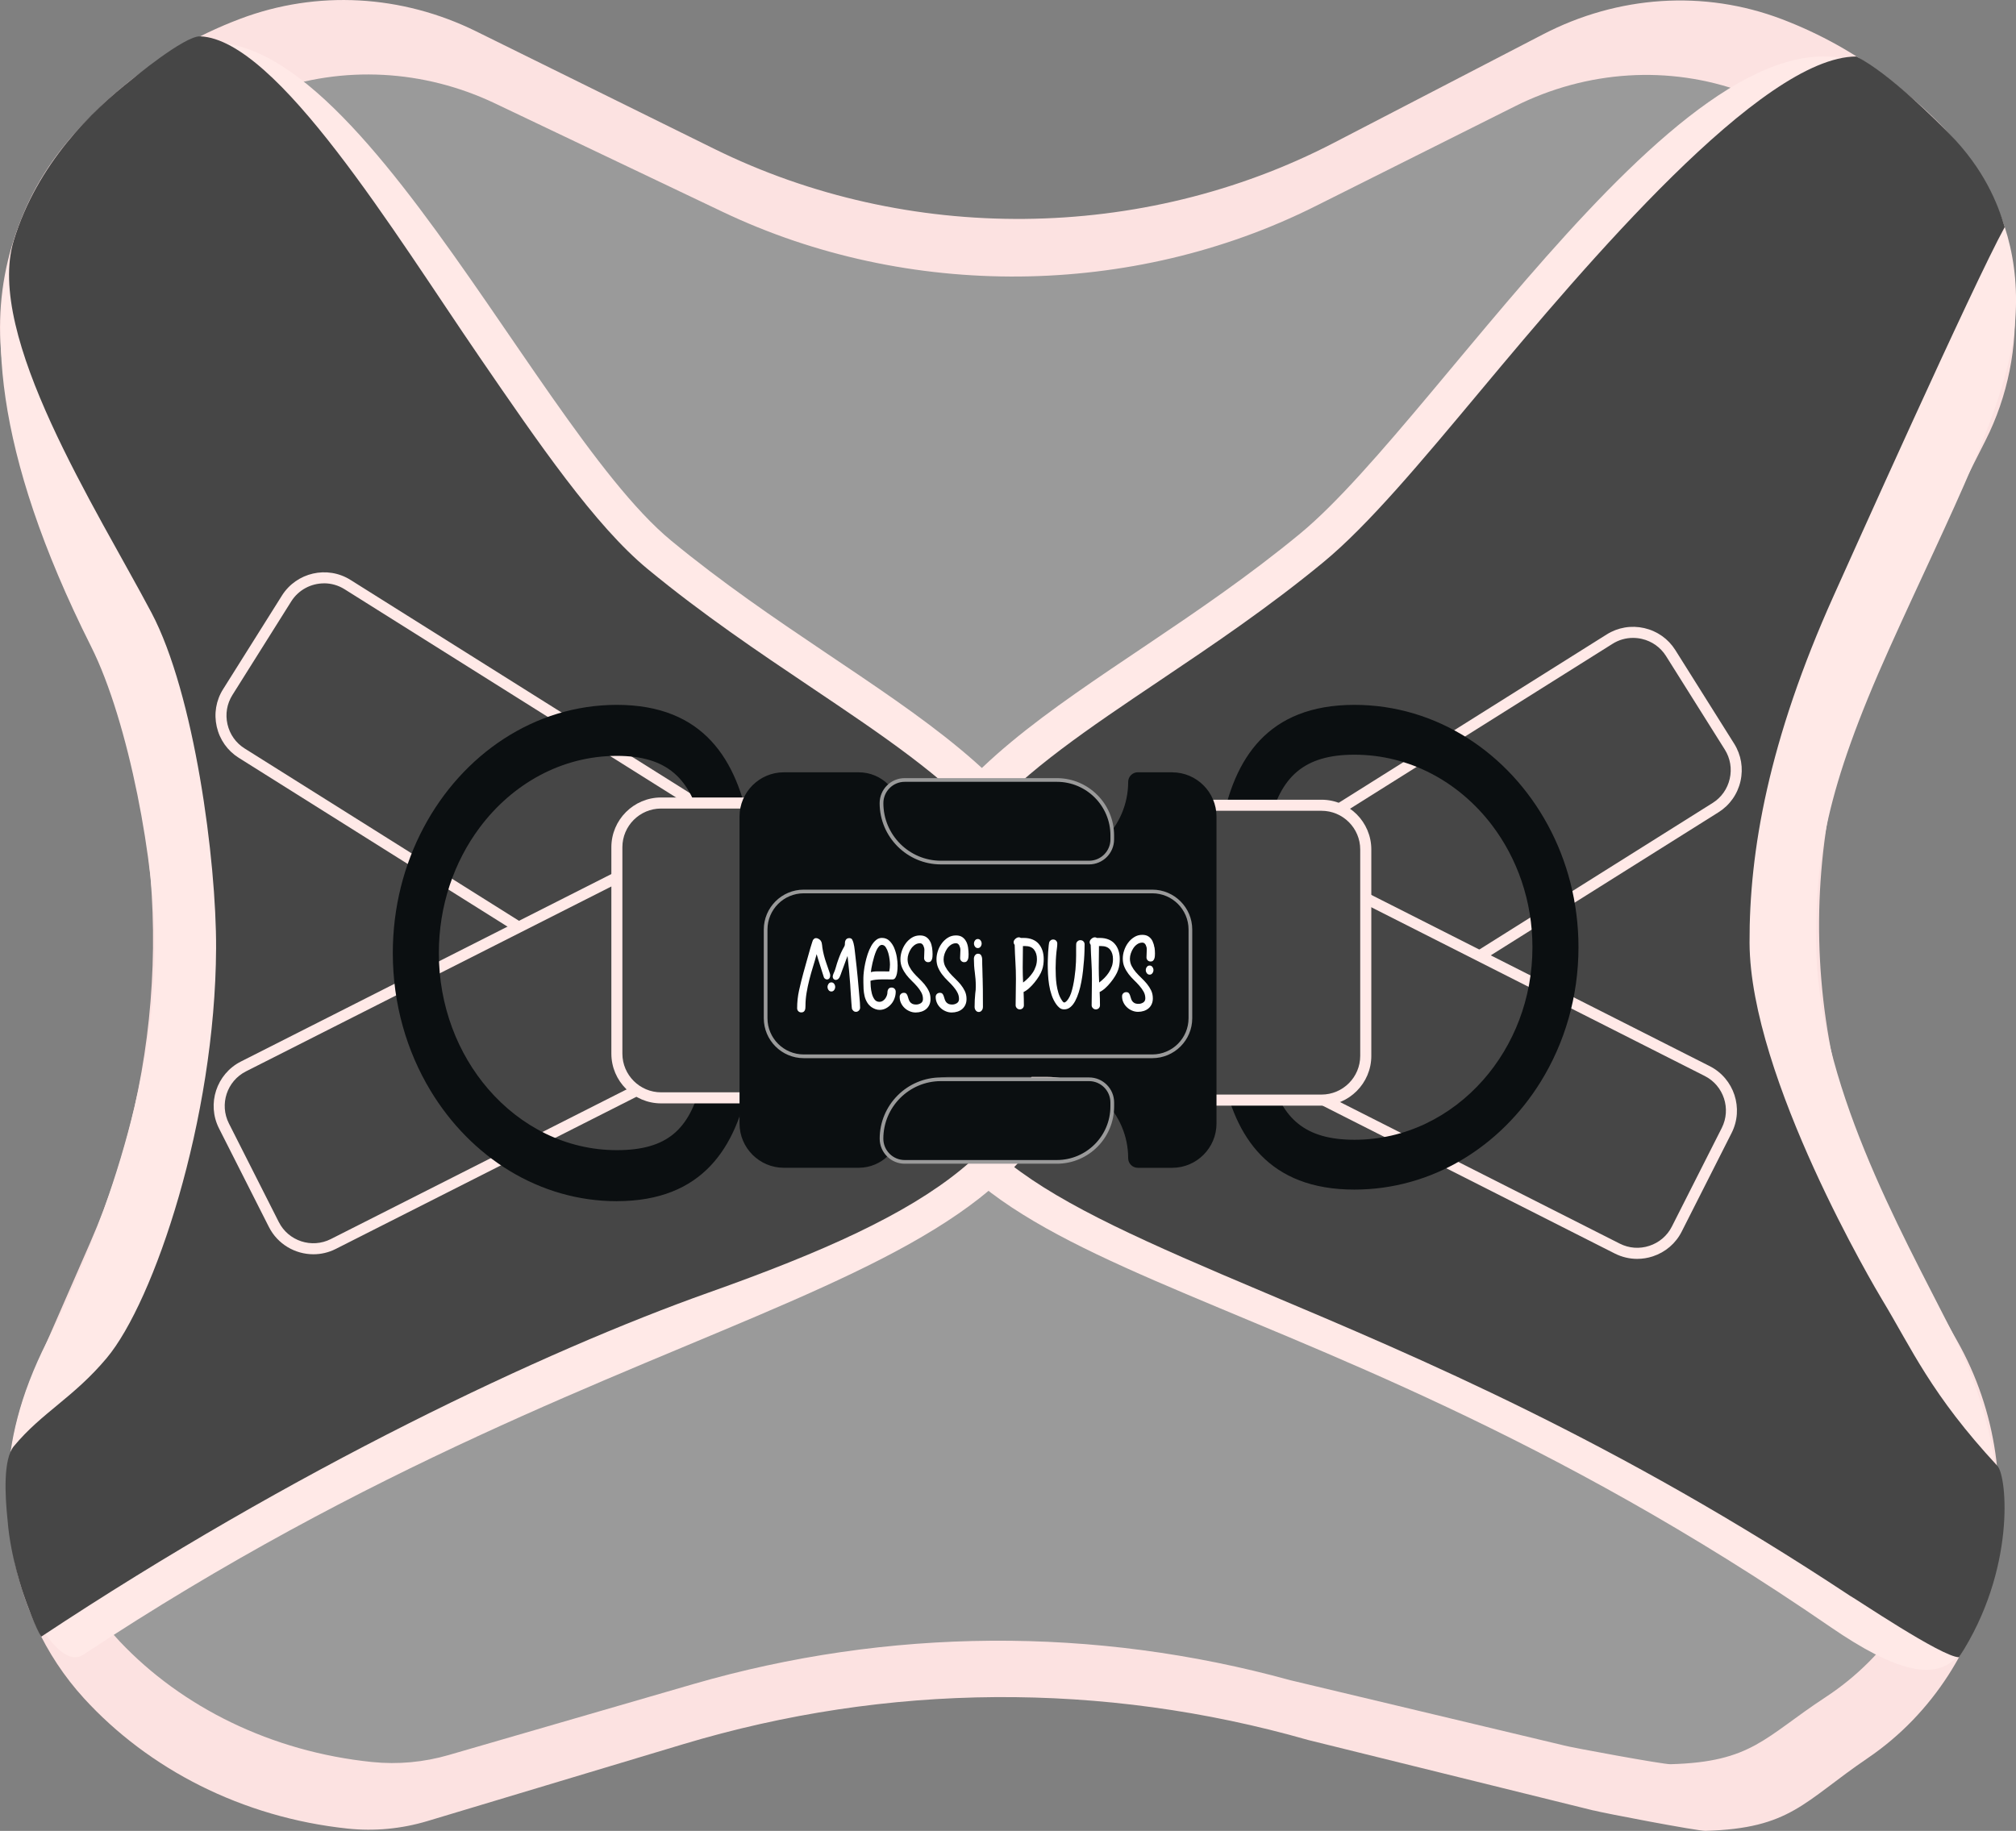
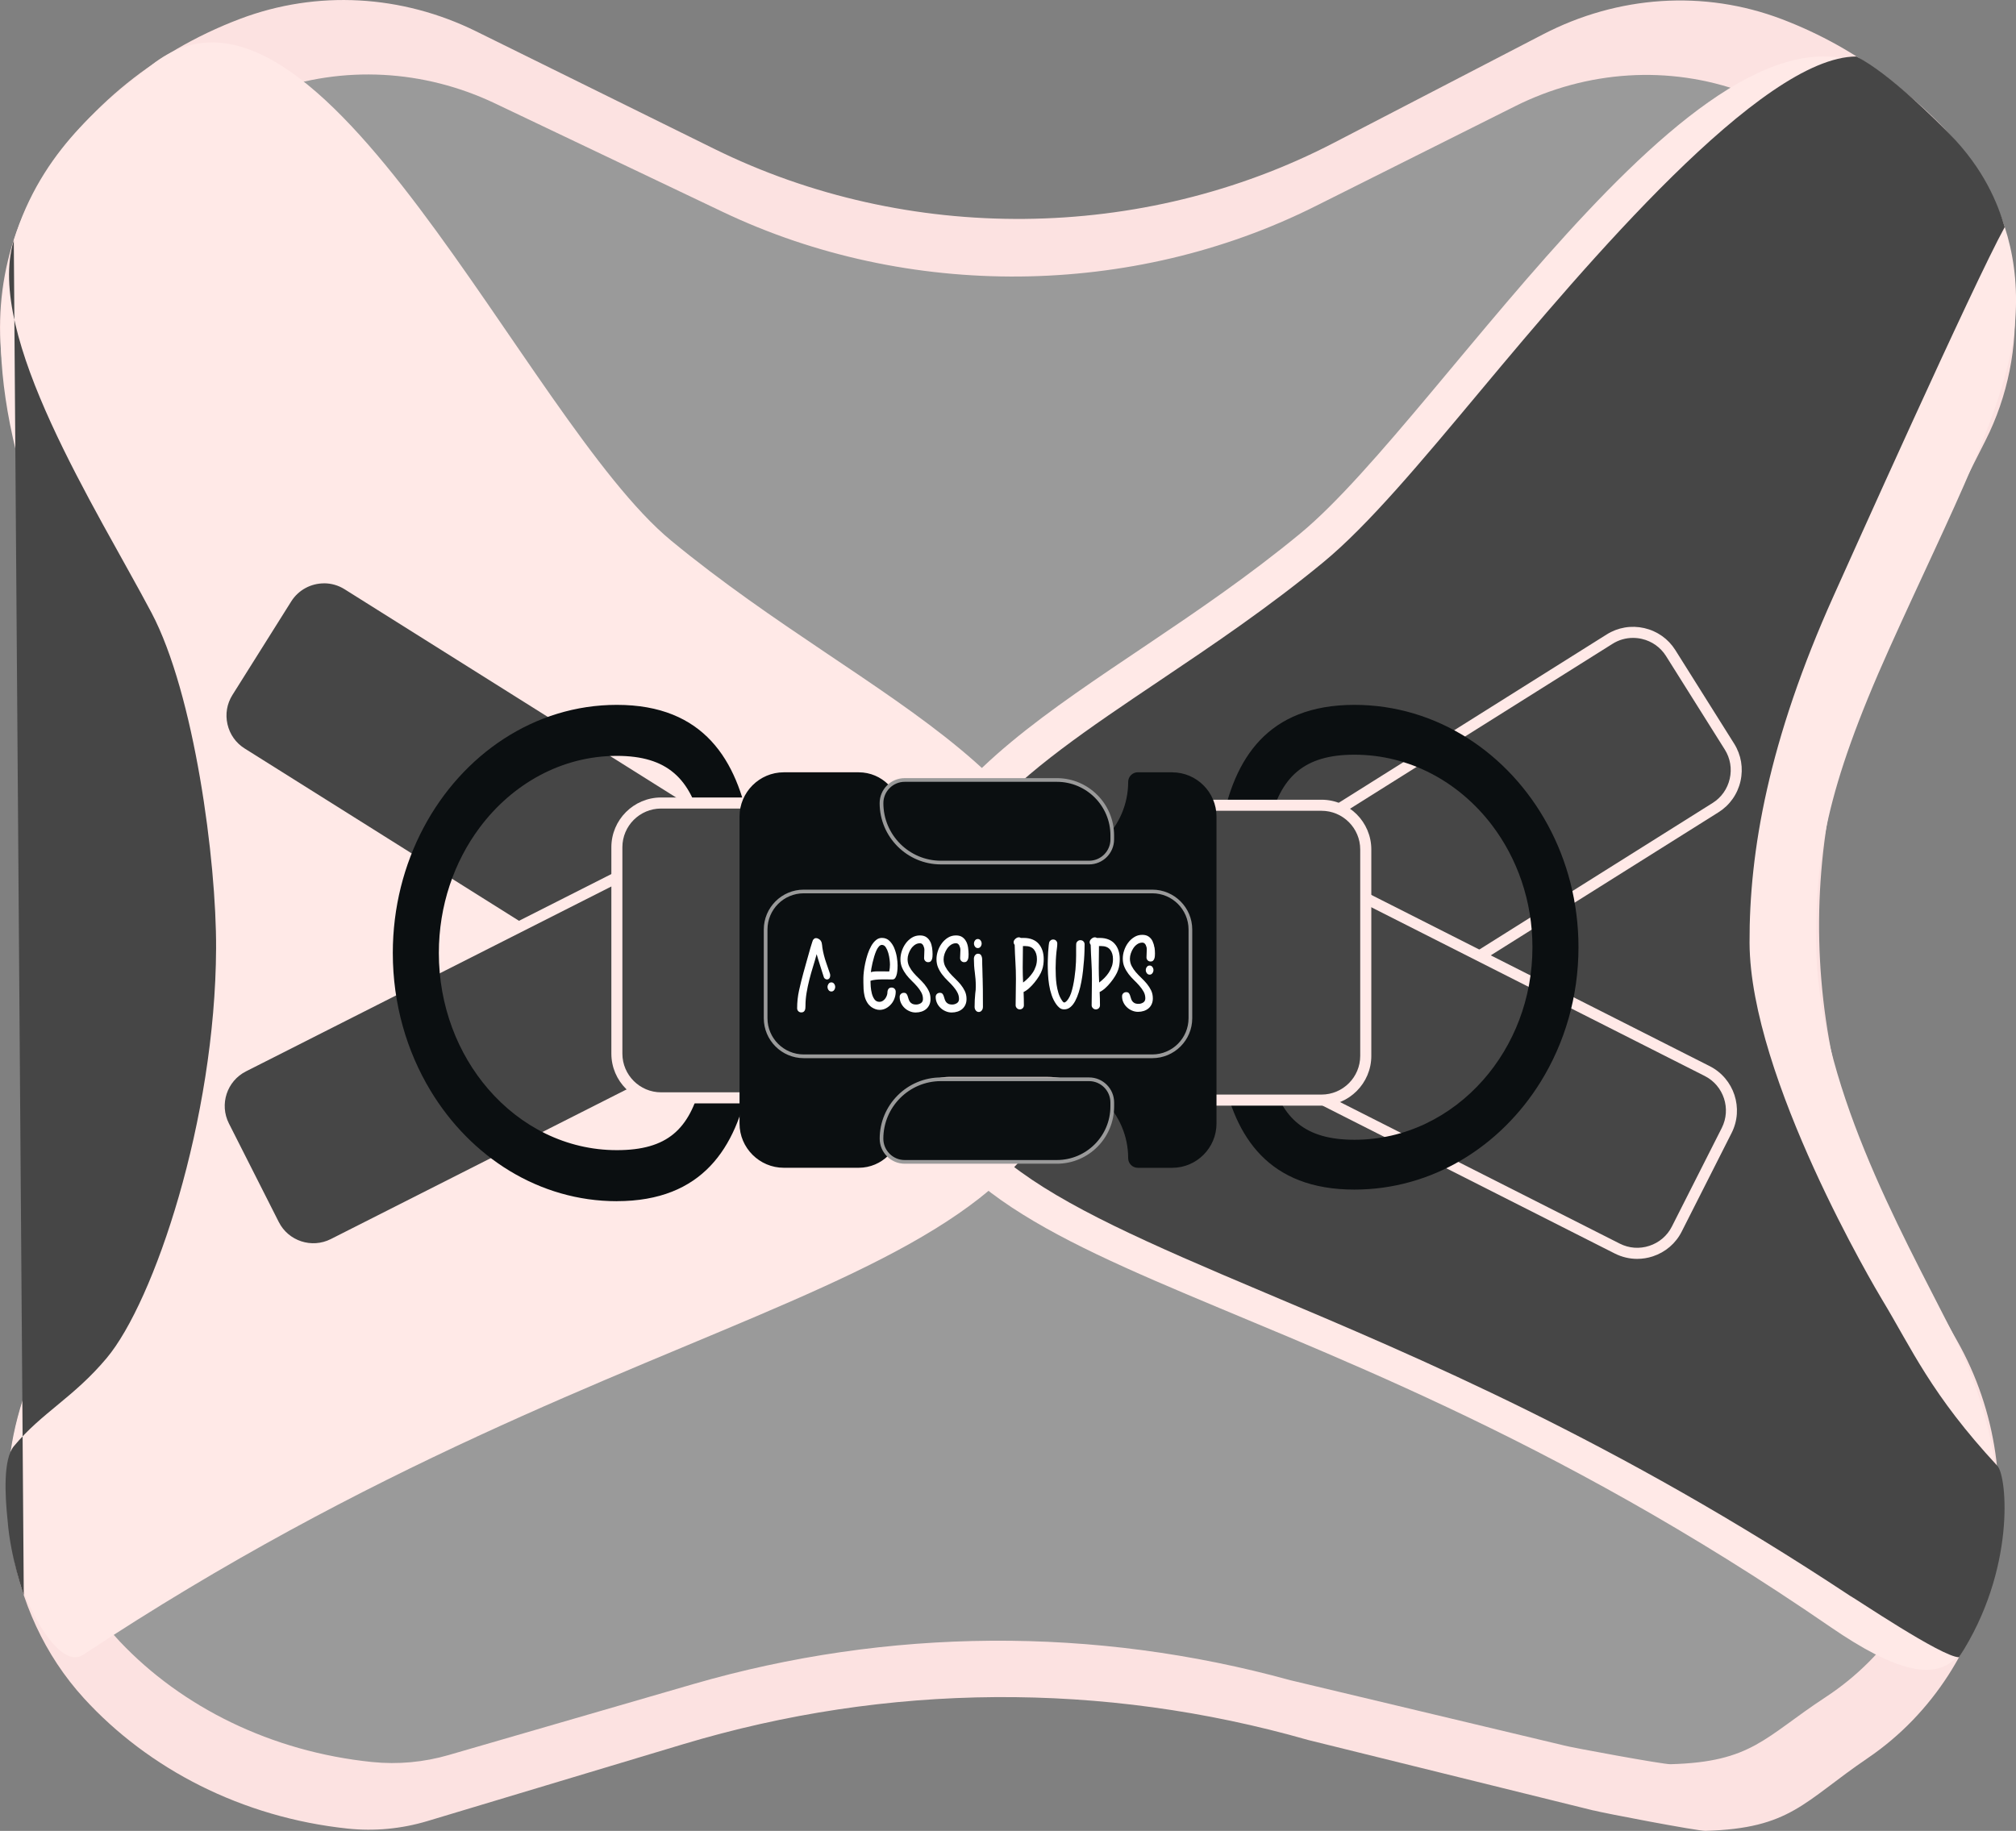
<svg xmlns="http://www.w3.org/2000/svg" viewBox="0 0 546.9 496.78" data-name="Layer 2" id="Layer_2">
  <rect x="0" y="0" width="546.9" height="496.78" fill="#808080" stroke="none" />
  <defs>
    <clipPath id="clippath">
      <path style="clip-rule: evenodd; fill: #fce2e1;" d="M432.34,491.25l-77.51-19.15c-55.59-15.89-114.12-15.49-169.52,1.16l-69.33,20.84c-7.01,2.11-14.37,2.82-21.65,2.05-28.66-3.02-54.03-16.17-71.56-35.36-21.41-23.44-26.55-58.96-13.56-88.7l15.2-34.79c20.83-47.68,22.72-102.42,5.22-151.63L4.5,114.97c-7.38-20.75-5.66-44.08,5.01-63.1C21.26,30.93,41.03,14.22,65.12,5.12c20.92-7.91,43.91-6.55,64.06,3.39l64.56,31.87c52.51,25.92,116.16,25.32,168.05-1.6l56.82-29.47c20.25-10.5,43.6-12.17,64.79-4.1,20.75,7.9,38.28,21.45,50.21,38.47,15.4,21.98,17.24,51.68,5.01,75.85l-26.32,52c-26.4,52.17-24.94,115.51,3.83,166.2l14.7,25.89c21.9,38.58,11.4,89.24-24.14,113.4-17.41,11.83-20.89,19.1-44.05,19.74-2.12.06-28.24-4.94-30.29-5.53Z" />
    </clipPath>
  </defs>
  <g id="Products">
    <g>
      <g>
        <path style="fill: #fce2e1; fill-rule: evenodd;" d="M432.34,491.25l-77.51-19.15c-55.59-15.89-114.12-15.49-169.52,1.16l-69.33,20.84c-7.01,2.11-14.37,2.82-21.65,2.05-28.66-3.02-54.03-16.17-71.56-35.36-21.41-23.44-26.55-58.96-13.56-88.7l15.2-34.79c20.83-47.68,22.72-102.42,5.22-151.63L4.5,114.97c-7.38-20.75-5.66-44.08,5.01-63.1C21.26,30.93,41.03,14.22,65.12,5.12c20.92-7.91,43.91-6.55,64.06,3.39l64.56,31.87c52.51,25.92,116.16,25.32,168.05-1.6l56.82-29.47c20.25-10.5,43.6-12.17,64.79-4.1,20.75,7.9,38.28,21.45,50.21,38.47,15.4,21.98,17.24,51.68,5.01,75.85l-26.32,52c-26.4,52.17-24.94,115.51,3.83,166.2l14.7,25.89c21.9,38.58,11.4,89.24-24.14,113.4-17.41,11.83-20.89,19.1-44.05,19.74-2.12.06-28.24-4.94-30.29-5.53Z" />
        <g style="clip-path: url(#clippath);">
          <path style="fill: #9a9a9a; fill-rule: evenodd;" d="M424.2,473.57l-74.12-17.67c-53.16-14.66-109.13-14.29-162.1,1.07l-66.29,19.23c-6.7,1.94-13.74,2.6-20.71,1.89-27.41-2.79-51.67-14.93-68.42-32.64-20.47-21.63-25.38-54.42-12.96-81.86l14.53-32.11c19.92-44,21.72-94.52,4.99-139.93L15.08,126.31c-7.06-19.15-5.41-40.68,4.79-58.24,11.23-19.32,30.14-34.74,53.17-43.14,20-7.3,41.99-6.05,61.26,3.13l61.74,29.42c50.21,23.92,111.07,23.36,160.69-1.48l54.33-27.2c19.36-9.69,41.69-11.23,61.96-3.78,19.84,7.29,36.6,19.79,48.01,35.51,14.72,20.29,16.48,47.69,4.79,70l-25.17,47.99c-25.25,48.15-23.85,106.6,3.67,153.39l14.05,23.89c20.94,35.61,10.9,82.36-23.08,104.66-16.65,10.92-19.97,17.62-42.13,18.22-2.03.05-27-4.56-28.96-5.1Z" />
        </g>
      </g>
      <path style="fill: #ffe9e7; fill-rule: evenodd;" d="M538.97,431.15c-5.68,14.96-6.56,34.96-42.37,10.32-153.24-105.42-250.35-88.46-255.92-170.38-4.31-63.29,56.57-80.57,112-126.29,39.63-32.69,114.6-158.96,159.93-123.15,13.81,10.91,37.32,30.68,33.98,66.57-2.03,21.84-17.17,50.22-33.99,87.6-17.47,38.82-20.03,57.04-19.92,79.84.18,37.74,22.52,77.44,36.79,105.58,15.12,29.82,14.6,56.48,9.5,69.91Z" />
      <path style="fill: #464646; fill-rule: evenodd;" d="M531.44,449.66c-4.61,0-28.62-16.28-29.54-16.66-63.69-42.15-116.43-64.41-158.82-82.3-63.7-26.88-89.66-39.42-92.44-80.28-2.78-40.87,25.22-59.7,63.98-85.76,14.47-9.73,29.43-19.79,44.4-32.13,12.14-10.01,26.37-27.05,42.84-46.78,28.34-33.94,76.01-90.42,101.75-90.42,9,4.6,22.15,17.83,25.33,21.08,9.3,9.52,12.99,18.73,14.9,25.21-8.38,15.14-43.01,92.49-46.36,99.93-17.74,39.41-22.97,69.5-22.86,94.29.17,36.67,34.45,94.3,35.94,96.76,8,13.21,13.21,25.65,31.3,45.14,2.64,2.84,5.04,28.25-10.42,51.93Z" />
      <path style="fill: #ffe9e7; fill-rule: evenodd;" d="M5.37,428.39c1.86,7.66,10.68,24.93,17.25,20.57,155.08-102.7,265.86-94.08,271.43-176,4.31-63.29-56.57-80.57-112-126.29C142.42,113.99,86.5-18.2,41.17,17.61c-22.22,17.55-70.17,50.78-16.45,157.83,10.23,20.38,17.44,59.29,17.33,82.1-.18,37.74-14.99,78.23-29.26,106.37-15.12,29.82-10.82,50.53-7.42,64.49Z" />
-       <path style="fill: #464646; fill-rule: evenodd;" d="M6.45,432.79s-3.61-10.2-4.38-20.17c-.76-7.18-1.2-16.73,1.7-20.23,7.56-9.12,16.14-13.15,25.14-23.87,12.87-15.32,29.5-64.71,29.71-111.18.11-23.91-5.91-69.12-17.52-91.08C26.2,138.09-4.14,91.02,3.74,65.22c6.36-20.82,21.19-35.17,32.02-43.65,0,0,14.25-11.88,18.55-11.71,20.84.87,52.69,53.35,75.66,86.86,16.19,23.62,31.49,45.94,45.73,57.68,14.97,12.35,29.93,22.4,44.4,32.13,38.76,26.06,66.77,44.89,63.98,85.76-2.59,38.07-29.59,56.33-91.74,78.39-44.73,15.88-112.57,47.97-181.15,93.39-1.49-2.16-3.94-8.94-4.74-11.28Z" />
+       <path style="fill: #464646; fill-rule: evenodd;" d="M6.45,432.79s-3.61-10.2-4.38-20.17c-.76-7.18-1.2-16.73,1.7-20.23,7.56-9.12,16.14-13.15,25.14-23.87,12.87-15.32,29.5-64.71,29.71-111.18.11-23.91-5.91-69.12-17.52-91.08C26.2,138.09-4.14,91.02,3.74,65.22Z" />
      <g>
        <g>
          <rect style="fill: #464646;" transform="translate(135.69 -38.74) rotate(32.14)" ry="12" rx="12" height="53.99" width="154.3" y="189.14" x="57.93" />
          <path style="fill: #ffe9e7;" d="M182.22,276.99c-2.51,0-4.97-.7-7.13-2.06l-110.33-69.32c-3.04-1.91-5.16-4.91-5.96-8.43-.8-3.52-.2-7.14,1.72-10.18l15.96-25.4c3.96-6.3,12.31-8.21,18.61-4.25l110.33,69.32c3.04,1.91,5.16,4.91,5.97,8.43s.2,7.14-1.72,10.18l-15.96,25.4c-1.91,3.04-4.91,5.16-8.43,5.96-1.01.23-2.04.35-3.05.35ZM87.91,158.28c-3.49,0-6.92,1.74-8.91,4.91l-15.96,25.4c-1.48,2.36-1.96,5.18-1.33,7.92.63,2.74,2.27,5.07,4.64,6.56l110.33,69.32c2.36,1.49,5.18,1.96,7.92,1.33,2.74-.63,5.07-2.27,6.56-4.64l15.96-25.4c1.48-2.36,1.96-5.18,1.33-7.92s-2.27-5.07-4.64-6.56l-110.33-69.32c-1.73-1.09-3.66-1.61-5.57-1.61Z" />
        </g>
        <g>
          <rect style="fill: #464646;" transform="translate(-114.01 91.65) rotate(-26.84)" ry="12" rx="12" height="53.99" width="151.3" y="257.7" x="59.37" />
          <path style="fill: #ffe9e7;" d="M85.02,340.32c-4.93,0-9.69-2.71-12.07-7.4l-13.54-26.76c-3.36-6.64-.69-14.78,5.95-18.14l113.59-57.49c6.64-3.36,14.78-.69,18.14,5.95l13.54,26.76c3.36,6.64.69,14.78-5.95,18.14l-113.59,57.49c-1.95.99-4.03,1.45-6.07,1.45ZM185.03,232.08c-1.59,0-3.21.36-4.72,1.13l-113.59,57.49c-5.17,2.62-7.24,8.94-4.63,14.11l13.54,26.76c2.61,5.17,8.94,7.24,14.11,4.63l113.59-57.49.68,1.34-.68-1.34c5.17-2.62,7.24-8.94,4.63-14.11l-13.54-26.76c-1.85-3.65-5.55-5.76-9.39-5.76Z" />
        </g>
        <path style="fill: #0b0f11;" d="M167.34,325.92c-21.04,0-39.63-11.92-50.54-29.98-6.46-10.69-10.24-23.55-10.24-37.36,0-12.39,3.04-24,8.33-33.98,10.56-19.94,30.12-33.35,52.45-33.35,23.7,0,32.64,15.1,36.01,33.35h-12.85c-3.02-13.49-9.57-19.51-23.16-19.51-14.98,0-28.39,7.6-37.26,19.51-6.88,9.24-11.03,21.09-11.03,33.98,0,14.3,5.1,27.3,13.38,36.9,8.8,10.21,21.18,16.59,34.9,16.59s19.72-5.65,22.87-18.26l12.98-.38c-3.49,17.86-12.52,32.48-35.85,32.48Z" />
        <g>
          <rect style="fill: #464646;" ry="12" rx="12" height="80" width="54.23" y="217.88" x="167.34" />
          <path style="fill: #ffe9e7;" d="M209.58,299.38h-30.23c-7.44,0-13.5-6.06-13.5-13.5v-56c0-7.44,6.06-13.5,13.5-13.5h30.23c7.44,0,13.5,6.06,13.5,13.5v56c0,7.44-6.06,13.5-13.5,13.5ZM179.34,219.38c-5.79,0-10.5,4.71-10.5,10.5v56c0,5.79,4.71,10.5,10.5,10.5h30.23c5.79,0,10.5-4.71,10.5-10.5v-56c0-5.79-4.71-10.5-10.5-10.5h-30.23Z" />
        </g>
      </g>
      <g>
        <g>
          <rect style="fill: #464646;" transform="translate(862.34 206.42) rotate(147.86)" ry="12" rx="12" height="53.99" width="141.13" y="200.43" x="330.87" />
          <path style="fill: #ffe9e7;" d="M359.88,284.78c-1.01,0-2.04-.12-3.05-.35-3.52-.8-6.52-2.92-8.43-5.96l-15.96-25.4c-3.96-6.3-2.05-14.65,4.25-18.61l99.18-62.32c3.04-1.91,6.66-2.52,10.18-1.72,3.52.8,6.52,2.92,8.43,5.96l15.96,25.4c1.91,3.04,2.52,6.66,1.72,10.18-.8,3.52-2.92,6.52-5.96,8.43l-99.18,62.32c-2.17,1.36-4.62,2.06-7.13,2.06ZM443,173.08c-1.95,0-3.86.54-5.54,1.6l-99.18,62.32c-4.9,3.08-6.38,9.57-3.3,14.48l15.96,25.4c1.49,2.36,3.81,4.01,6.56,4.64s5.56.15,7.92-1.33l99.18-62.32c2.36-1.48,4.01-3.81,4.64-6.56.63-2.74.15-5.56-1.33-7.92l-15.96-25.4c-1.49-2.36-3.81-4.01-6.56-4.64-.79-.18-1.59-.27-2.38-.27Z" />
        </g>
        <g>
          <rect style="fill: #464646;" transform="translate(627.45 728.17) rotate(-153.16)" ry="12" rx="12" height="53.99" width="136.83" y="262.22" x="332.2" />
          <path style="fill: #ffe9e7;" d="M444.13,341.57c-2.08,0-4.15-.49-6.06-1.45l-100.67-50.95c-6.64-3.36-9.31-11.5-5.95-18.14l13.54-26.76c3.36-6.64,11.5-9.31,18.14-5.95l100.67,50.95c6.64,3.36,9.31,11.5,5.95,18.14l-13.54,26.76c-1.62,3.21-4.41,5.59-7.84,6.72-1.39.46-2.82.68-4.24.68ZM338.76,286.49l100.67,50.95c2.49,1.26,5.33,1.47,8.01.59,2.67-.88,4.84-2.73,6.1-5.22l13.54-26.76c2.61-5.17.54-11.5-4.63-14.11l-100.67-50.95c-5.17-2.61-11.5-.54-14.11,4.63l-13.54,26.76c-2.61,5.17-.54,11.49,4.63,14.11h0Z" />
        </g>
        <path style="fill: #0b0f11;" d="M367.43,322.77c21.04,0,39.63-11.64,50.54-29.28,6.46-10.44,10.24-23,10.24-36.48,0-12.1-3.04-23.44-8.33-33.19-10.56-19.47-30.12-32.57-52.45-32.57-23.7,0-32.64,14.74-36.01,32.57h12.85c3.02-13.17,9.57-19.05,23.16-19.05,14.98,0,28.39,7.42,37.26,19.05,6.88,9.03,11.03,20.6,11.03,33.19,0,13.96-5.1,26.66-13.38,36.04-8.8,9.97-21.18,16.2-34.9,16.2-13.17,0-19.72-5.52-22.87-17.83l-12.98-.37c3.49,17.44,12.52,31.72,35.85,31.72Z" />
        <g>
          <rect style="fill: #464646;" ry="12" rx="12" height="80" width="54.23" y="218.49" x="316.27" />
          <path style="fill: #ffe9e7;" d="M358.51,299.99h-30.23c-7.44,0-13.5-6.06-13.5-13.5v-56c0-7.44,6.06-13.5,13.5-13.5h30.23c7.44,0,13.5,6.06,13.5,13.5v56c0,7.44-6.06,13.5-13.5,13.5ZM328.27,219.99c-5.79,0-10.5,4.71-10.5,10.5v56c0,5.79,4.71,10.5,10.5,10.5h30.23c5.79,0,10.5-4.71,10.5-10.5v-56c0-5.79-4.71-10.5-10.5-10.5h-30.23Z" />
        </g>
      </g>
      <path style="fill: #0b0f11;" d="M318.01,209.54h-9.34c-1.44,0-2.62,1.17-2.62,2.62,0,12.12-9.92,22.05-22.05,22.05h-26.39c-7.31,0-13.28-5.98-13.28-13.28,0-6.28-5.09-11.38-11.38-11.38h-20.33c-6.6,0-12,5.4-12,12v83.3c0,6.6,5.4,12,12,12h20.33c6.28,0,11.38-5.09,11.38-11.38,0-7.31,5.98-13.28,13.28-13.28h26.39c12.12,0,22.05,9.92,22.05,22.05,0,1.44,1.17,2.62,2.62,2.62h9.34c6.6,0,12-5.4,12-12v-83.3c0-6.6-5.4-12-12-12Z" />
      <g>
        <path style="fill: #0b0f11;" d="M245.43,211.63h41.27c8.3,0,15.04,6.74,15.04,15.04v1.08c0,3.47-2.82,6.29-6.29,6.29h-40.19c-8.9,0-16.12-7.22-16.12-16.12h0c0-3.47,2.82-6.29,6.29-6.29Z" />
        <path style="fill: #9a9a9a;" d="M295.44,234.54h-40.19c-9.16,0-16.62-7.46-16.62-16.62,0-3.75,3.05-6.79,6.79-6.79h41.27c8.57,0,15.54,6.97,15.54,15.54v1.08c0,3.75-3.05,6.79-6.79,6.79ZM245.43,212.13c-3.19,0-5.79,2.6-5.79,5.79,0,8.61,7.01,15.62,15.62,15.62h40.19c3.19,0,5.79-2.6,5.79-5.79v-1.08c0-8.02-6.52-14.54-14.54-14.54h-41.27Z" />
      </g>
      <g>
        <path style="fill: #0b0f11;" d="M255.25,292.84h40.19c3.47,0,6.29,2.82,6.29,6.29v1.08c0,8.3-6.74,15.04-15.04,15.04h-41.27c-3.47,0-6.29-2.82-6.29-6.29h0c0-8.9,7.22-16.12,16.12-16.12Z" />
        <path style="fill: #9a9a9a;" d="M286.7,315.75h-41.27c-3.75,0-6.79-3.05-6.79-6.79,0-9.16,7.46-16.62,16.62-16.62h40.19c3.75,0,6.79,3.05,6.79,6.79v1.08c0,8.57-6.97,15.54-15.54,15.54ZM255.25,293.34c-8.61,0-15.62,7.01-15.62,15.62,0,3.19,2.6,5.79,5.79,5.79h41.27c8.02,0,14.54-6.52,14.54-14.54v-1.08c0-3.19-2.6-5.79-5.79-5.79h-40.19Z" />
      </g>
      <g>
        <rect style="fill: #0b0f11;" ry="10.33" rx="10.33" height="44.73" width="115.24" y="241.88" x="207.7" />
        <path style="fill: #9a9a9a;" d="M312.6,287.11h-94.57c-5.97,0-10.83-4.86-10.83-10.83v-24.06c0-5.97,4.86-10.83,10.83-10.83h94.57c5.97,0,10.83,4.86,10.83,10.83v24.06c0,5.97-4.86,10.83-10.83,10.83ZM218.03,242.38c-5.42,0-9.83,4.41-9.83,9.83v24.06c0,5.42,4.41,9.83,9.83,9.83h94.57c5.42,0,9.83-4.41,9.83-9.83v-24.06c0-5.42-4.41-9.83-9.83-9.83h-94.57Z" />
      </g>
      <g data-name="Primary Logo - Black" id="Primary_Logo_-_Black">
        <g>
          <path style="fill: #fff;" d="M225.53,269.02c-.32,0-.57-.13-.76-.39-.19-.26-.28-.54-.28-.85s.1-.58.28-.84c.18-.26.44-.39.76-.39s.57.13.76.39c.19.26.28.54.28.84s-.09.58-.28.85c-.19.26-.44.39-.76.39h0Z" />
          <path style="fill: #fff;" d="M252.36,255.53c-.24-.51-.59-.92-1.04-1.24s-1.03-.48-1.75-.48c-.81,0-1.54.2-2.19.6-.65.4-1.2.92-1.66,1.54-.46.62-.81,1.31-1.07,2.07-.25.76-.38,1.51-.38,2.24,0,.84.15,1.61.45,2.3.3.68.68,1.32,1.12,1.9.45.58.94,1.13,1.48,1.65.53.52,1.03,1.03,1.48,1.55.45.52.83,1.05,1.13,1.61.3.55.45,1.15.45,1.79,0,.51-.19.88-.57,1.13-.39.24-.81.37-1.25.37-.49,0-.87-.08-1.15-.24-.28-.16-.5-.36-.63-.59-.14-.24-.25-.49-.33-.76-.08-.27-.16-.52-.24-.76-.08-.24-.2-.43-.34-.59-.14-.16-.37-.24-.69-.24s-.59.11-.8.32c-.22.22-.32.48-.32.8,0,.58.12,1.13.35,1.63.24.51.55.95.96,1.34.4.39.87.69,1.39.91.53.23,1.07.34,1.64.34s1.09-.08,1.58-.24c.49-.16.91-.39,1.28-.7.36-.31.65-.69.86-1.16.21-.46.31-.98.31-1.56,0-.81-.15-1.53-.47-2.17-.31-.64-.7-1.23-1.15-1.79-.46-.55-.96-1.08-1.49-1.59-.54-.51-1.03-1.02-1.49-1.55-.46-.53-.84-1.09-1.15-1.69-.31-.6-.47-1.27-.47-2,0-.45.08-.93.25-1.44.17-.51.4-.98.69-1.41.29-.43.64-.79,1.06-1.07.41-.28.87-.42,1.38-.42.21,0,.38.06.53.18.15.12.27.28.37.47.09.19.16.39.21.59.05.21.07.39.07.56,0,.38-.02.75-.04,1.11-.03.37-.04.74-.04,1.11,0,.32.11.59.32.8.21.22.48.32.8.32.28,0,.5-.07.66-.23.16-.15.28-.33.35-.55.08-.22.12-.45.14-.69.02-.24.03-.47.03-.68,0-.56-.04-1.14-.13-1.75s-.25-1.16-.49-1.66h0Z" />
          <path style="fill: #fff;" d="M262.13,255.53c-.24-.51-.59-.92-1.04-1.24-.45-.32-1.03-.48-1.75-.48-.81,0-1.54.2-2.18.6-.65.4-1.2.92-1.66,1.54-.46.62-.82,1.31-1.07,2.07-.25.76-.38,1.51-.38,2.24,0,.84.15,1.61.45,2.3.3.68.68,1.32,1.13,1.9.45.58.94,1.13,1.48,1.65.54.52,1.03,1.03,1.48,1.55.45.52.83,1.05,1.12,1.61.3.55.45,1.15.45,1.79,0,.51-.19.88-.58,1.13-.39.24-.8.37-1.25.37-.49,0-.87-.08-1.15-.24-.28-.16-.49-.36-.63-.59-.14-.24-.25-.49-.32-.76-.08-.27-.15-.52-.24-.76-.08-.24-.2-.43-.34-.59-.14-.16-.37-.24-.69-.24s-.59.11-.81.32c-.21.22-.32.48-.32.8,0,.58.12,1.13.35,1.63.23.51.55.95.96,1.34.41.39.87.69,1.4.91.52.23,1.07.34,1.63.34s1.09-.08,1.58-.24c.49-.16.91-.39,1.28-.7.36-.31.65-.69.86-1.16.21-.46.31-.98.31-1.56,0-.81-.16-1.53-.47-2.17-.31-.64-.69-1.23-1.15-1.79-.46-.55-.96-1.08-1.49-1.59-.53-.51-1.03-1.02-1.49-1.55-.46-.53-.84-1.09-1.15-1.69-.31-.6-.47-1.27-.47-2,0-.45.09-.93.25-1.44.17-.51.4-.98.69-1.41.29-.43.65-.79,1.06-1.07.42-.28.87-.42,1.38-.42.21,0,.39.06.54.18.15.12.27.28.36.47.09.19.16.39.21.59.05.21.07.39.07.56,0,.38-.01.75-.04,1.11-.03.37-.04.74-.04,1.11,0,.32.11.59.32.8.22.22.48.32.8.32.29,0,.5-.07.66-.23.16-.15.28-.33.35-.55.08-.22.12-.45.14-.69.02-.24.03-.47.03-.68,0-.56-.05-1.14-.13-1.75s-.25-1.16-.49-1.66h0Z" />
          <path style="fill: #fff;" d="M241.38,262.65c-.04.3-.08.61-.14.93-.34,0-.68,0-1.03-.01-.35,0-.69-.01-1.03-.01h-.68c-.26,0-.53,0-.81.01-.28,0-.56.03-.82.07-.26.04-.47.08-.62.14.02-.22.07-.57.14-1.03.08-.46.18-.97.31-1.52.13-.55.28-1.12.45-1.69.17-.57.36-1.09.56-1.56.2-.47.44-.85.7-1.15.26-.3.54-.45.82-.45.43,0,.79.22,1.07.66.28.44.51.96.68,1.55.17.59.28,1.18.35,1.77.07.59.1,1.05.1,1.37s-.02.63-.05.93h0ZM242.6,257.24c-.33-.77-.76-1.42-1.31-1.96-.54-.53-1.23-.8-2.05-.8-.6,0-1.14.2-1.62.61-.48.4-.91.93-1.28,1.59-.37.66-.69,1.39-.96,2.2-.26.81-.48,1.61-.65,2.41-.17.8-.3,1.55-.38,2.27-.08.71-.13,1.3-.13,1.75v1.24c0,.58.02,1.19.05,1.83.04.64.13,1.26.27,1.87.14.61.37,1.18.68,1.7.31.53.73.98,1.25,1.35.32.21.66.38,1.03.51.36.13.74.2,1.11.2.64,0,1.22-.15,1.76-.44.53-.29,1-.67,1.39-1.13.4-.46.7-.99.91-1.58.22-.59.32-1.19.32-1.79,0-.32-.11-.59-.32-.8-.21-.22-.48-.32-.8-.32-.39,0-.68.13-.86.39-.18.26-.27.57-.27.93,0,.28-.05.57-.17.87-.11.3-.26.58-.45.83-.19.25-.41.46-.68.62-.26.16-.54.24-.85.24-.58,0-1.03-.22-1.35-.66-.32-.44-.56-.97-.72-1.59-.16-.62-.26-1.25-.31-1.9-.05-.65-.07-1.17-.07-1.56.38-.13.82-.23,1.33-.28.5-.06,1.04-.09,1.59-.1.55,0,1.09,0,1.62,0,.52,0,.99.01,1.41.01.36,0,.63-.15.81-.46.19-.31.32-.68.41-1.1.08-.42.13-.84.16-1.27.02-.42.03-.76.03-1,0-.64-.07-1.38-.21-2.24-.14-.85-.38-1.67-.7-2.44h0Z" />
          <path style="fill: #fff;" d="M225.17,265.08c-.02.05-.04.1-.06.15-.1.25-.28.42-.53.49-.14.04-.28.05-.41.01-.24-.06-.49-.23-.62-.45-.03-.05-.05-.1-.06-.15-.13-.35-.23-.72-.35-1.08-.03-.08-.05-.14-.07-.22-.24-.73-.46-1.43-.66-2.09-.21-.65-.39-1.24-.55-1.76-.16-.52-.27-.88-.32-1.09-.3,1.13-.63,2.27-.99,3.42s-.69,2.32-.99,3.51c-.3,1.18-.55,2.37-.75,3.56-.2,1.19-.3,2.37-.3,3.54,0,.21,0,.41-.03.62-.02.21-.06.39-.14.57-.08.17-.19.31-.34.42-.15.11-.36.17-.62.17-.32,0-.59-.11-.81-.33-.21-.21-.32-.48-.32-.8,0-1.65.17-3.27.52-4.84.35-1.58.74-3.15,1.17-4.73.05-.17.15-.5.28-1,.13-.49.29-1.07.48-1.73.19-.66.38-1.34.58-2.06.2-.71.39-1.38.56-1.98.18-.61.34-1.12.47-1.52.13-.4.21-.62.23-.66.13-.15.25-.27.36-.37.11-.09.27-.14.48-.14.23,0,.45.06.68.2.26.15.46.31.58.49.12.18.21.37.27.58.05.21.09.42.11.65.02.23.05.47.08.73.22,1.37.57,2.72,1.04,4.06.34.96.66,1.92.99,2.88.11.32.12.63.03.96h0Z" />
          <path style="fill: #fff;" d="M265.26,257.24c.32,0,.57-.13.76-.39.19-.26.28-.54.28-.84s-.09-.58-.28-.84c-.19-.26-.44-.39-.76-.39s-.57.13-.76.39c-.19.26-.28.54-.28.84s.09.58.28.84c.18.26.44.39.76.39h0Z" />
          <path style="fill: #fff;" d="M313.15,257.03c-.08-.6-.25-1.15-.49-1.66-.24-.51-.59-.92-1.04-1.24-.45-.32-1.03-.48-1.74-.48-.81,0-1.53.2-2.18.61-.65.4-1.2.91-1.66,1.53-.46.62-.82,1.31-1.07,2.07-.26.76-.38,1.5-.38,2.24,0,.84.15,1.61.45,2.29.3.69.68,1.32,1.12,1.9.45.58.94,1.13,1.48,1.65.54.52,1.03,1.03,1.48,1.55.45.52.83,1.05,1.13,1.6.3.55.45,1.15.45,1.79,0,.51-.19.88-.57,1.13-.39.24-.81.37-1.25.37-.49,0-.87-.08-1.15-.24-.28-.16-.49-.36-.63-.59-.14-.23-.25-.49-.32-.76-.08-.27-.16-.52-.24-.76s-.2-.43-.34-.59c-.14-.16-.37-.24-.69-.24s-.59.11-.8.32c-.22.22-.32.48-.32.8,0,.58.11,1.12.35,1.63.23.51.55.95.96,1.34.4.39.86.69,1.39.91.53.23,1.07.34,1.63.34s1.09-.08,1.57-.24c.49-.16.91-.39,1.28-.7.37-.31.65-.69.86-1.15.21-.46.31-.98.31-1.56,0-.81-.16-1.53-.47-2.17-.31-.64-.69-1.23-1.15-1.79-.46-.55-.96-1.08-1.49-1.59-.54-.51-1.03-1.02-1.49-1.55-.46-.53-.84-1.09-1.15-1.69-.31-.6-.47-1.27-.47-2,0-.45.09-.93.26-1.44.17-.51.4-.97.69-1.41.29-.43.64-.79,1.06-1.07.41-.28.87-.42,1.38-.42.21,0,.39.06.54.18.15.12.27.28.37.46.09.19.16.39.21.59.05.21.07.39.07.56,0,.37-.01.75-.04,1.11-.03.37-.04.74-.04,1.11,0,.32.11.59.32.8.22.22.48.32.8.32.28,0,.5-.07.66-.23.16-.15.28-.33.35-.55.08-.21.12-.45.14-.69.02-.24.03-.47.03-.68,0-.56-.04-1.14-.13-1.74h0Z" />
          <path style="fill: #fff;" d="M311.87,261.98c-.32,0-.57.13-.76.39-.19.26-.28.54-.28.84s.09.58.28.84c.18.26.44.4.76.4s.57-.13.76-.4c.19-.26.28-.54.28-.84s-.09-.58-.28-.84c-.19-.26-.44-.39-.76-.39h0Z" />
          <path style="fill: #fff;" d="M301.62,262.18c-.2.6-.47,1.16-.8,1.67-.34.52-.73,1-1.18,1.46-.45.46-.94.89-1.46,1.28-.04-.68-.07-1.35-.08-2.01-.02-.67-.03-1.34-.03-2.01,0-.99,0-1.98.03-2.94.02-.97.03-1.95.03-2.94h.59c1.11,0,1.92.33,2.44.98.52.66.77,1.51.77,2.56,0,.69-.1,1.34-.29,1.94h0ZM302.39,256.07c-.45-.51-1.01-.9-1.69-1.17-.68-.27-1.46-.41-2.34-.41h-.82c-.13-.11-.31-.17-.53-.17-.32,0-.63.14-.94.42-.31.28-.47.58-.47.9,0,.26.1.51.28.73.04,1.56.11,3.1.2,4.63.09,1.53.14,3.07.14,4.63,0,1.18-.01,2.37-.04,3.56-.03,1.19-.04,2.38-.04,3.56,0,.3.11.56.34.79.23.23.49.34.79.34.32,0,.59-.11.81-.32.21-.22.32-.48.32-.8,0-1.2-.03-2.4-.09-3.6.49-.23.99-.57,1.51-1.04.52-.47,1.01-.98,1.46-1.55.46-.56.87-1.14,1.24-1.74.37-.6.63-1.15.8-1.66.17-.47.29-.95.35-1.45.07-.5.1-.99.1-1.48,0-.86-.12-1.65-.35-2.35-.24-.7-.57-1.31-1.03-1.81h0Z" />
          <path style="fill: #fff;" d="M266.56,265.36c0-.81-.02-1.62-.06-2.45-.04-.83-.05-1.65-.05-2.45,0-.46-.08-.86-.25-1.19-.17-.33-.46-.5-.88-.5-.32,0-.59.13-.8.4-.21.27-.32.59-.32.99,0,1.24.08,2.48.25,3.7.17,1.22.26,2.45.26,3.7s-.02.77-.14,1.97c-.12,1.2-.18,2.42-.18,3.66,0,.39.11.72.33.99.21.26.48.4.8.4s.59-.13.8-.4c.22-.27.33-.59.33-.99,0-1.59,0-3.17-.02-4.75,0-1.58-.06-1.46-.06-3.05h0Z" />
          <path style="fill: #fff;" d="M280.99,262.18c-.2.6-.46,1.16-.8,1.67-.34.52-.73,1-1.18,1.46-.45.46-.94.89-1.46,1.28-.04-.68-.07-1.35-.08-2.01-.02-.67-.03-1.34-.03-2.01,0-.99,0-1.98.03-2.94.02-.97.03-1.95.03-2.94h.59c1.11,0,1.92.33,2.43.98.52.66.78,1.51.78,2.56,0,.69-.1,1.34-.3,1.94h0ZM281.76,256.07c-.45-.51-1.01-.9-1.69-1.17-.68-.27-1.45-.41-2.33-.41h-.82c-.13-.11-.31-.17-.53-.17-.32,0-.63.14-.94.42-.31.28-.47.58-.47.9,0,.26.09.51.28.73.04,1.56.11,3.1.2,4.63.1,1.53.14,3.07.14,4.63,0,1.18-.02,2.37-.04,3.56-.03,1.19-.04,2.38-.04,3.56,0,.3.11.56.33.79.23.23.49.34.79.34.32,0,.59-.11.8-.32.22-.22.32-.48.32-.8,0-1.2-.03-2.4-.08-3.6.49-.23.99-.57,1.51-1.04.52-.47,1-.98,1.46-1.55.46-.56.87-1.14,1.24-1.74.37-.6.63-1.15.8-1.66.17-.47.28-.95.35-1.45.07-.5.1-.99.1-1.48,0-.86-.12-1.65-.35-2.35-.24-.7-.58-1.31-1.03-1.81h0Z" />
          <path style="fill: #fff;" d="M293.08,255.09c-.25,0-.46.07-.65.21-.19.14-.33.32-.42.52-.04.08-.06.27-.07.59,0,.32-.01.67-.01,1.05v1.82c0,.49-.02,1.06-.04,1.72-.03.66-.08,1.35-.14,2.08-.07.73-.16,1.48-.27,2.24-.11.76-.24,1.49-.39,2.19-.15.7-.33,1.36-.53,1.96-.21.6-.44,1.1-.7,1.49-.05.08-.13.17-.21.3-.08.12-.18.24-.29.35-.11.11-.23.21-.34.28-.11.08-.23.11-.34.11s-.23-.09-.37-.25c-.13-.17-.22-.3-.28-.39-.39-.6-.7-1.26-.91-1.97-.21-.71-.38-1.45-.49-2.22-.11-.77-.18-1.54-.21-2.31-.03-.77-.05-1.5-.05-2.19,0-.73.02-1.47.06-2.21.04-.74.09-1.48.17-2.21.04-.37.08-.75.14-1.11.05-.37.08-.74.08-1.11,0-.32-.11-.59-.32-.8-.22-.22-.49-.32-.81-.32-.22,0-.41.05-.56.15-.15.1-.29.24-.42.41-.08.11-.15.45-.21,1-.06.55-.12,1.17-.16,1.84-.04.68-.06,1.32-.08,1.94-.02.62-.03,1.03-.03,1.24,0,.86.02,1.79.07,2.77.05.98.15,1.96.3,2.93.15.97.38,1.91.69,2.81.31.91.72,1.73,1.23,2.46.26.38.57.7.91.99.35.28.76.42,1.25.42.64,0,1.2-.2,1.69-.61.49-.4.92-.95,1.3-1.65.37-.69.7-1.49.98-2.39.28-.9.52-1.85.7-2.84.19-.99.34-2,.45-3.01.11-1.01.2-1.97.27-2.88.07-.91.11-1.74.13-2.48.02-.74.03-1.34.03-1.79,0-.32-.11-.59-.32-.8-.21-.22-.48-.32-.8-.32h0Z" />
-           <path style="fill: #fff;" d="M233.33,273.41c0,.3-.11.56-.34.79-.22.23-.49.34-.79.34-.26,0-.47-.07-.63-.21-.16-.14-.3-.32-.44-.55-.02-.04-.04-.2-.07-.51-.03-.3-.06-.67-.09-1.11-.02-.44-.06-.92-.1-1.45-.04-.52-.07-1.03-.1-1.51-.03-.48-.05-.9-.08-1.27-.03-.37-.04-.62-.04-.75-.09-1.3-.2-2.6-.32-3.9-.12-1.3-.26-2.6-.41-3.9-.1.23-.23.6-.42,1.11-.19.52-.4,1.09-.63,1.72-.18.49-.37.99-.55,1.48-.18.48-.32.99-.55,1.44-.19.38-.54.74-.99.75-.11,0-.22-.01-.33-.05-.14-.05-.26-.14-.34-.24-.45-.53-.05-1.31.19-1.84.34-.76.51-1.59.77-2.38.22-.65.44-1.29.69-1.92.24-.63.52-1.24.84-1.85.08-.15.19-.36.35-.63.16-.27.24-.48.24-.63,0-.21,0-.42.03-.63.02-.21.07-.41.16-.58.08-.17.21-.31.37-.42.16-.11.37-.17.63-.17.39,0,.67.14.82.44.15.29.26.6.34.91.15.6.26,1.21.32,1.83.07.62.14,1.24.21,1.86.22,1.88.43,3.75.6,5.6.18,1.86.34,3.73.5,5.6.04.43.07.87.11,1.31.03.44.05.88.05,1.31h0Z" />
        </g>
      </g>
    </g>
  </g>
</svg>